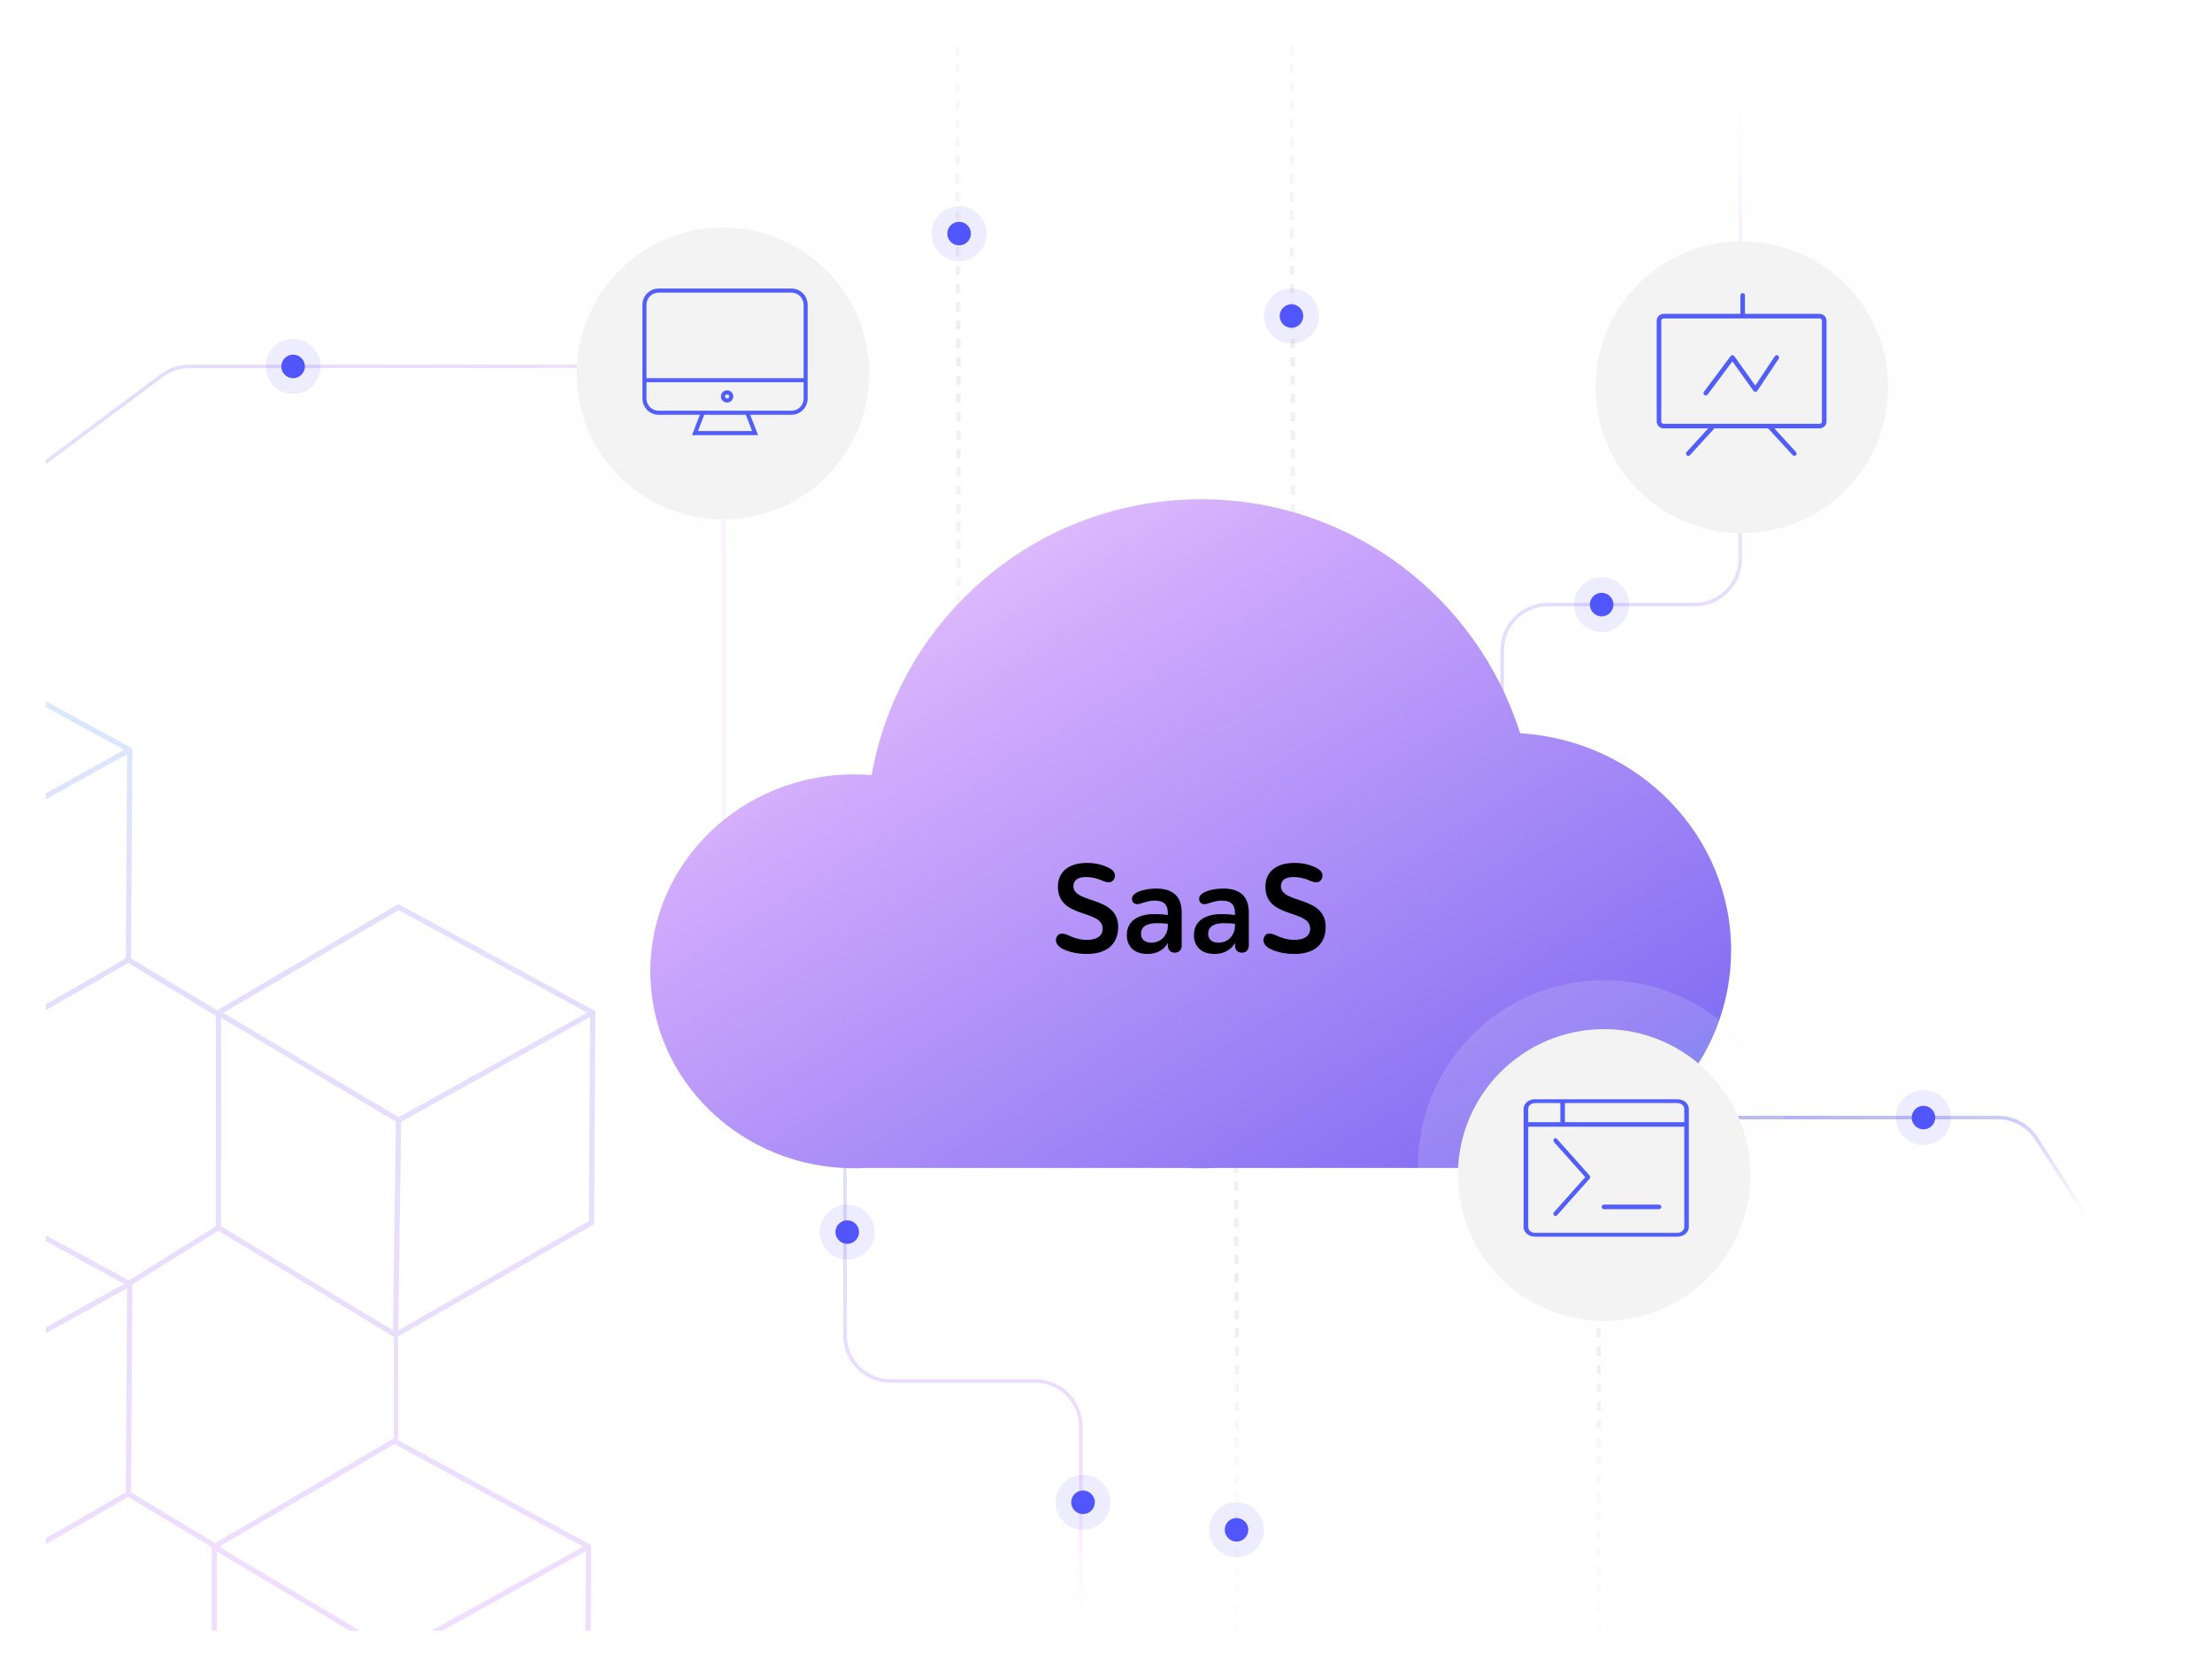
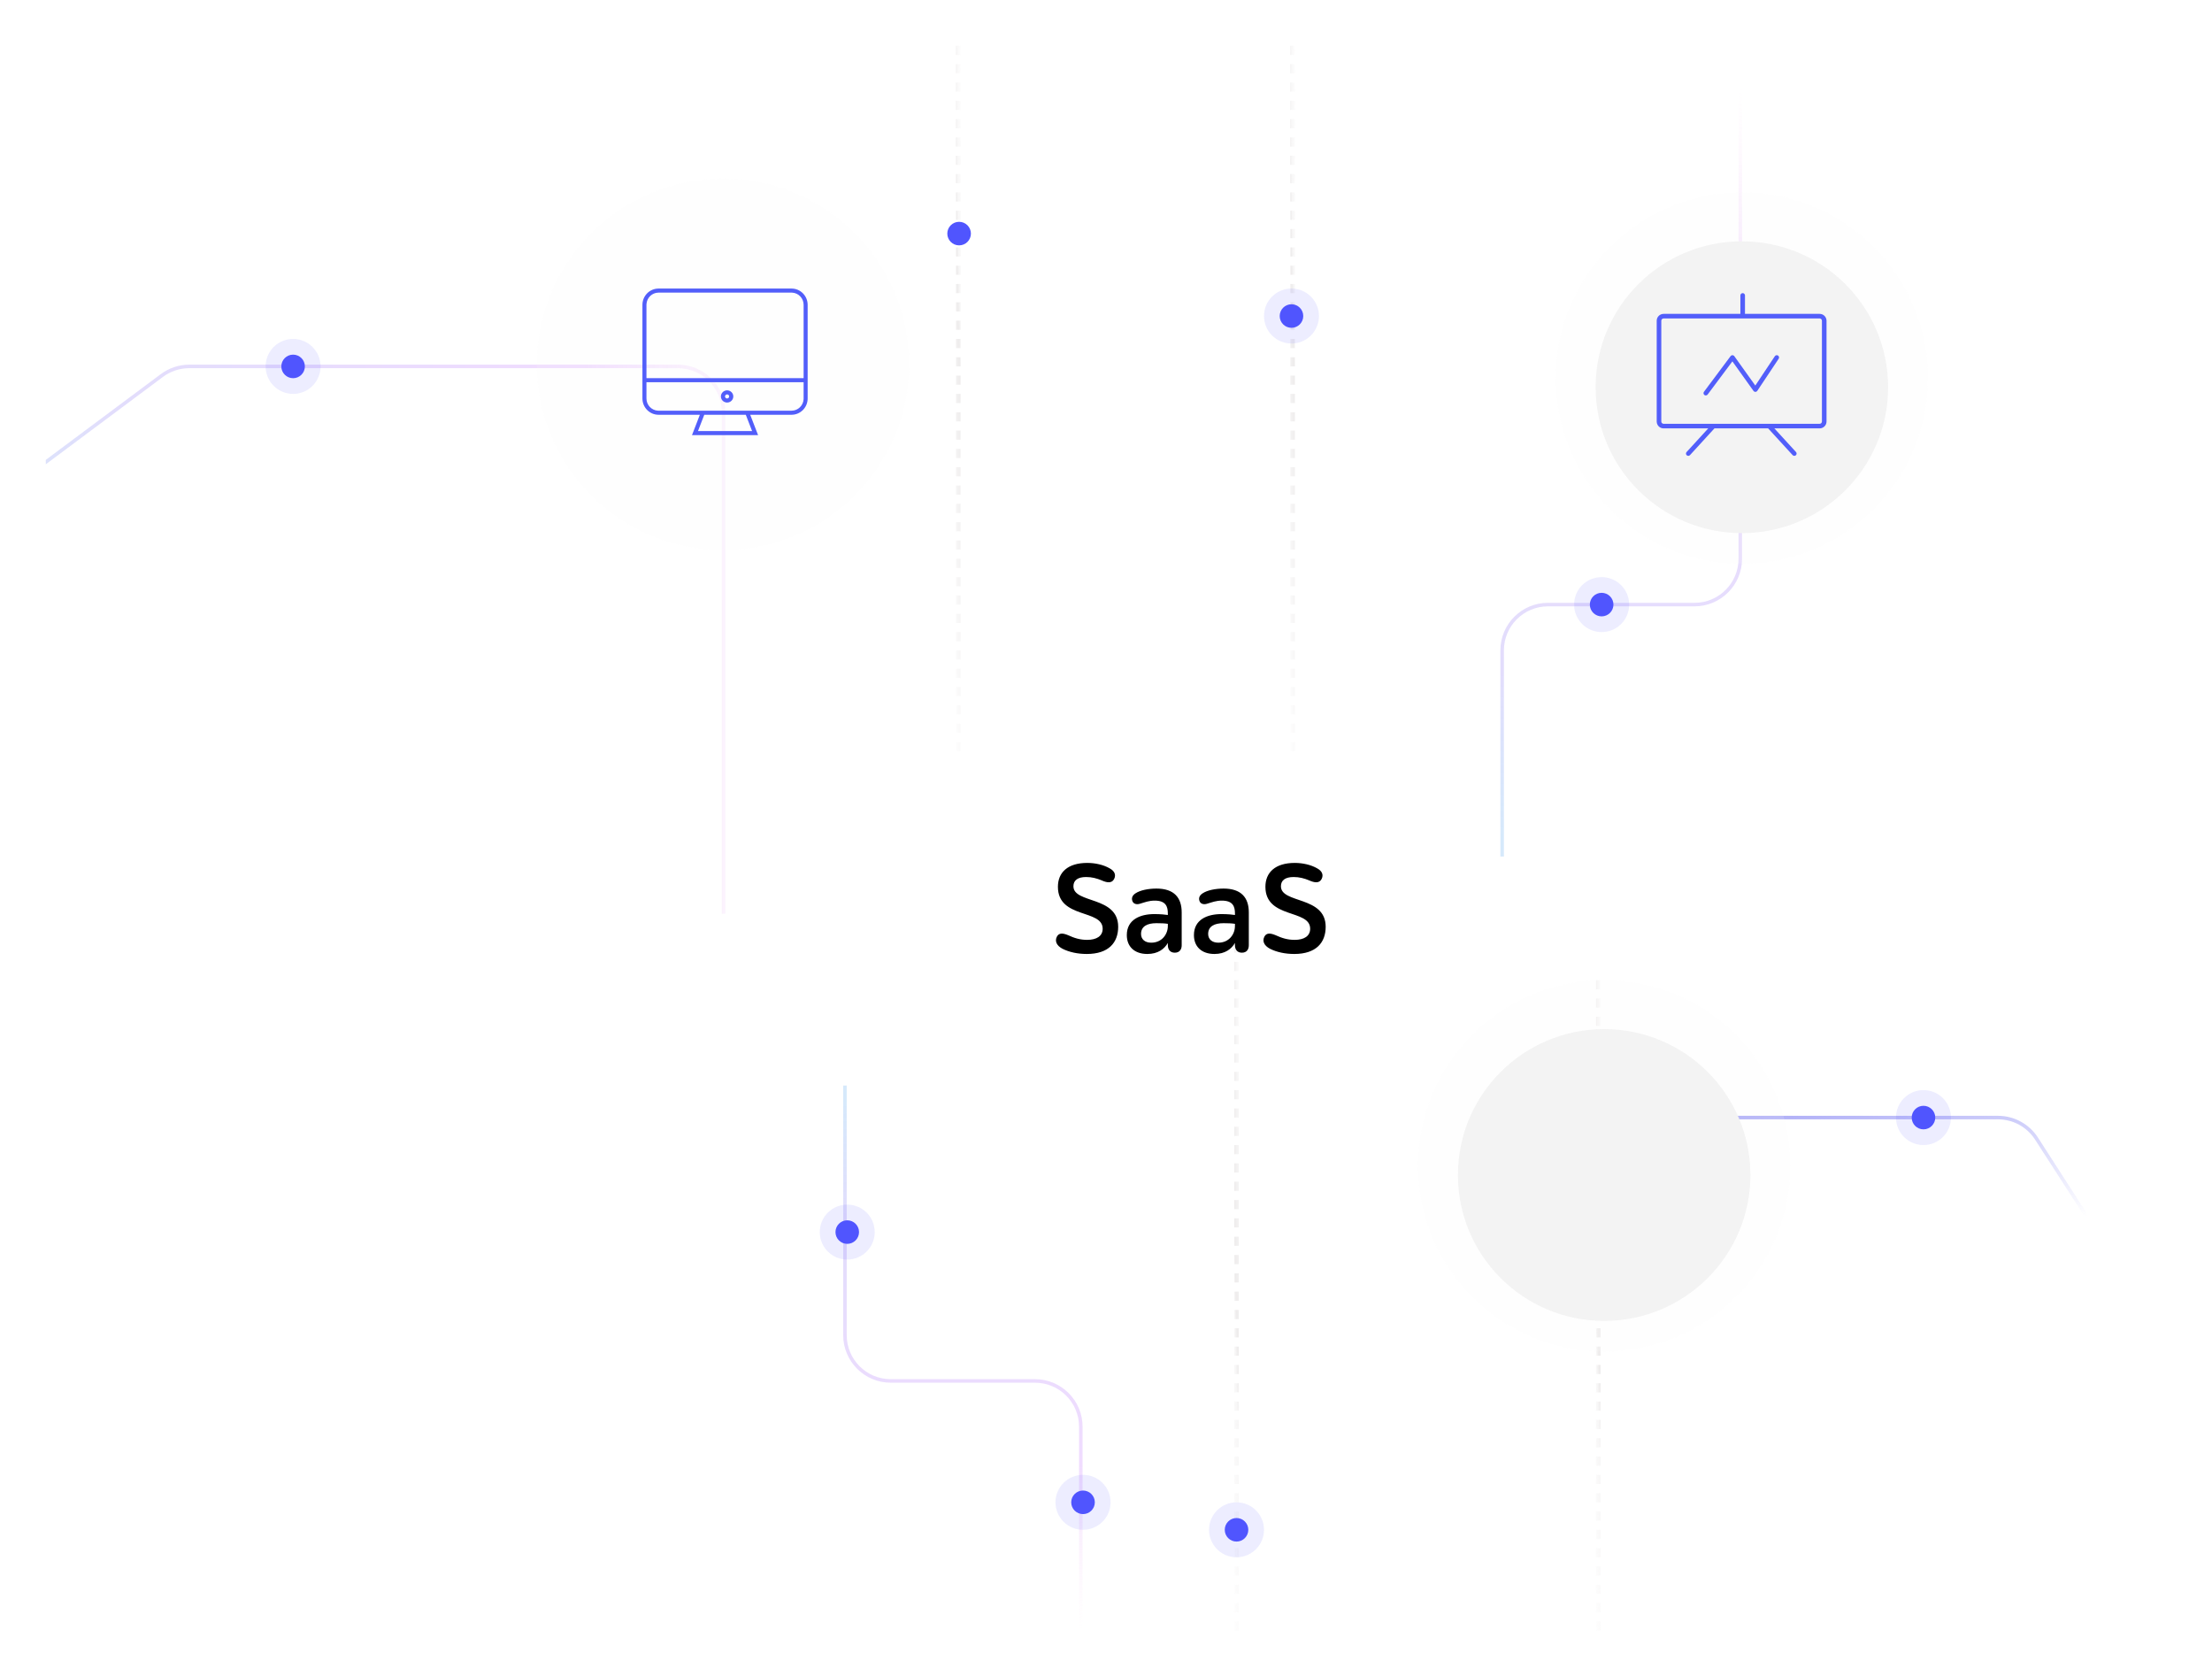
<svg xmlns="http://www.w3.org/2000/svg" width="483" height="366" viewBox="0 0 483 366" fill="none">
  <g clip-path="url(#clip0_1987_2275)" filter="url(#filter0_d_1987_2275)">
    <path opacity="0.6" d="M158 197.5V88C158 82.477 153.523 78 148 78H41.327C39.172 78 37.076 78.696 35.349 79.983L-21 122" stroke="url(#paint0_linear_1987_2275)" stroke-width="0.77" />
    <path opacity="0.6" d="M354 242H436.272C439.672 242 442.838 243.727 444.679 246.585L472 289" stroke="url(#paint1_linear_1987_2275)" stroke-width="0.77" />
    <path opacity="0.6" d="M209.25 8L209.25 164" stroke="url(#paint2_radial_1987_2275)" stroke-dasharray="2 2" />
    <path opacity="0.6" d="M282.25 8L282.25 164" stroke="url(#paint3_radial_1987_2275)" stroke-dasharray="2 2" />
    <path opacity="0.6" d="M270 200L270 360" stroke="url(#paint4_radial_1987_2275)" stroke-dasharray="2 2" />
    <path opacity="0.6" d="M349 212L349 361" stroke="url(#paint5_radial_1987_2275)" stroke-dasharray="2 2" />
    <path opacity="0.6" d="M184.5 235V289.5C184.5 295.023 188.977 299.5 194.5 299.5H226C231.523 299.5 236 303.977 236 309.5V366.5" stroke="url(#paint6_linear_1987_2275)" stroke-width="0.77" />
    <path opacity="0.6" d="M328 185L328 140C328 134.477 332.477 130 338 130H370C375.523 130 380 125.523 380 120L380 -1" stroke="url(#paint7_linear_1987_2275)" stroke-width="0.77" />
-     <ellipse opacity="0.103" cx="6.013" cy="6" rx="6.013" ry="6" transform="matrix(1 0 3.75367e-07 -1 203.41 55)" fill="#5055FE" />
    <ellipse cx="2.577" cy="2.571" rx="2.577" ry="2.571" transform="matrix(1 0 3.75367e-07 -1 206.848 51.571)" fill="#5055FE" />
    <ellipse opacity="0.103" cx="6.013" cy="6" rx="6.013" ry="6" transform="matrix(1 0 3.75367e-07 -1 343.711 136)" fill="#5055FE" />
    <ellipse cx="2.577" cy="2.571" rx="2.577" ry="2.571" transform="matrix(1 0 3.75367e-07 -1 347.148 132.571)" fill="#5055FE" />
    <ellipse opacity="0.103" cx="6.013" cy="6" rx="6.013" ry="6" transform="matrix(1 0 3.75367e-07 -1 230.469 332)" fill="#5055FE" />
    <ellipse cx="2.577" cy="2.571" rx="2.577" ry="2.571" transform="matrix(1 0 3.75367e-07 -1 233.906 328.571)" fill="#5055FE" />
-     <path opacity="0.569" d="M-53.987 161.387V208.323L-73.686 219.358L-116.112 196.293L-156.003 219.68V267.291L-117.015 290.86V312.496L-156.003 335.354V382.966L-116.752 406.694L-74.004 382.216L-53.987 394.642V441.259L-14.736 464.987L28.622 440.16L28.896 394.012L47.222 383.583L85.451 406.694L128.81 381.867L129.086 335.344L86.91 312.413V289.796L129.724 265.281L130 218.758L87.005 195.382L47.424 218.587L28.626 207.262L28.898 161.376L-14.097 138L-53.987 161.387ZM27.477 439.497L-14.14 463.327L-13.512 417.798L27.743 394.946L27.477 439.497ZM-14.662 417.788L-15.29 463.312L-52.834 440.616V395.061L-14.662 417.788ZM26.856 393.827L25.254 394.739L25.371 394.951L-14.078 416.804L-52.351 394.017L-14.821 372.014V372.082H-13.91V371.663L26.856 393.827ZM127.665 381.204L86.048 405.034L86.676 359.507L127.931 336.655L127.665 381.204ZM-74.538 381.204L-116.155 405.034L-115.527 359.507L-74.272 336.655L-74.538 381.204ZM85.525 359.493L84.897 405.019L47.697 382.531L47.46 382.102L47.353 382.162V336.767L85.525 359.493ZM-116.678 359.493L-117.306 405.019L-154.85 382.323V336.767L-116.678 359.493ZM-14.821 349.261V370.686L-53.68 393.467L-73.39 381.232L-73.123 336.377L-53.448 325.909L-14.821 349.261ZM46.2 335.797V382.818L28.025 393.161L-13.91 370.361V348.839L28.024 324.827L46.2 335.797ZM127.32 335.685L86.113 358.511L47.913 335.765L47.986 335.635L86.114 313.282L127.32 335.685ZM-74.883 335.685L-116.09 358.511L-154.364 335.722L-116.089 313.282L-74.883 335.685ZM27.477 323.822L-14.14 347.652L-13.512 302.123L27.743 279.271L27.477 323.822ZM-14.662 302.113L-15.29 347.637L-52.834 324.941V279.387L-14.662 302.113ZM-53.987 278.964V324.903L-73.36 335.211L-115.922 312.071V290.544L-73.969 266.521L-53.987 278.964ZM85.999 289.887V312.021L46.953 334.913L28.626 323.853L28.896 278.396L47.664 266.711L85.999 289.887ZM27.131 278.302L-14.078 301.129L-52.351 278.342L-14.073 255.9L27.131 278.302ZM-74.865 220.02L-93.023 230.191L-92.455 231.203L-74.273 221.018L-74.538 265.529L-115.922 289.226V270.069H-117.015V289.52L-154.85 266.648V221.192L-136.509 230.696L-135.964 229.646L-154.42 220.08L-116.089 197.607L-74.865 220.02ZM128.579 264.618L86.962 288.448L87.59 242.919L128.845 220.067L128.579 264.618ZM86.439 242.909L85.811 288.433L48.268 265.737V220.183L86.439 242.909ZM-15.094 232.51V255.17L-53.713 277.812L-73.39 265.56L-73.121 220.372L-53.423 209.339L-15.094 232.51ZM47.114 219.769V265.733L28.139 277.548L-13.91 254.687V232.253L28.003 208.254L47.114 219.769ZM128.232 219.098L87.023 241.925L48.751 219.138L87.028 196.696L128.232 219.098ZM-14.662 185.527L-15.29 231.051L-52.834 208.355V162.801L-14.662 185.527ZM27.477 207.236L-13.91 230.935V230.904H-14.138L-13.512 185.537L27.743 162.686L27.477 207.236ZM-154.85 220.403V220.332L-154.796 220.301L-154.85 220.403ZM27.131 161.716L-14.078 184.543L-52.351 161.756L-14.073 139.314L27.131 161.716Z" fill="url(#paint8_linear_1987_2275)" />
-     <path d="M262.245 107C294.932 107 322.602 128.474 331.921 158.083C357.642 159.669 377.996 180.305 377.996 205.527C377.996 229.639 359.395 249.557 335.285 252.649V253H331.375C330.5 253.045 329.619 253.068 328.732 253.068C327.846 253.068 326.965 253.045 326.09 253H265.395C264.35 253.044 263.3 253.068 262.245 253.068C261.19 253.068 260.14 253.044 259.096 253H188.981C188.16 253.044 187.333 253.068 186.5 253.068C161.923 253.068 142 233.816 142 210.068C142 186.32 161.923 167.068 186.5 167.068C187.79 167.068 189.068 167.124 190.33 167.228C196.384 132.998 226.279 107 262.245 107Z" fill="url(#paint9_linear_1987_2275)" />
    <path d="M237.16 189.48C235.284 189.48 234.388 190.236 234.388 191.496C234.388 195.332 244.16 193.568 244.16 200.344C244.16 203.788 242.088 206.28 237.3 206.28C235.34 206.28 233.464 205.888 231.98 205.132C230.72 204.46 230.272 203.48 230.776 202.5C231.224 201.632 232.092 201.716 233.184 202.164C234.64 202.836 235.872 203.2 237.384 203.2C239.428 203.2 240.772 202.388 240.772 200.764C240.772 196.452 231 198.664 231 191.608C231 188.5 233.128 186.4 237.412 186.4C239.176 186.4 240.968 186.82 242.284 187.576C243.376 188.164 243.74 189.004 243.264 189.928C242.732 190.964 241.556 190.656 240.604 190.236C239.484 189.76 238.392 189.48 237.16 189.48ZM255.004 204.376V203.872C254.248 205.188 252.848 206.28 250.524 206.28C247.696 206.28 246.044 204.656 246.044 202.164C246.044 198.748 248.984 197.572 252.064 197.572C253.408 197.572 254.5 197.684 255.004 197.768V197.46C255.004 195.948 254.584 194.632 252.148 194.632C250.86 194.632 250.076 194.968 248.844 195.332C248.172 195.528 247.472 195.36 247.248 194.688C247.024 194.016 247.304 193.456 247.948 193.036C248.956 192.364 250.748 192 252.512 192C256.348 192 258.028 193.96 258.028 197.208V204.376C258.028 205.272 257.58 206 256.516 206C255.48 206 255.004 205.272 255.004 204.376ZM251.364 203.816C253.744 203.816 255.004 201.94 255.004 200.176V199.7C254.276 199.588 253.548 199.56 252.512 199.56C250.524 199.56 249.152 200.232 249.152 201.912C249.152 203.032 249.964 203.816 251.364 203.816ZM269.66 204.376V203.872C268.904 205.188 267.504 206.28 265.18 206.28C262.352 206.28 260.7 204.656 260.7 202.164C260.7 198.748 263.64 197.572 266.72 197.572C268.064 197.572 269.156 197.684 269.66 197.768V197.46C269.66 195.948 269.24 194.632 266.804 194.632C265.516 194.632 264.732 194.968 263.5 195.332C262.828 195.528 262.128 195.36 261.904 194.688C261.68 194.016 261.96 193.456 262.604 193.036C263.612 192.364 265.404 192 267.168 192C271.004 192 272.684 193.96 272.684 197.208V204.376C272.684 205.272 272.236 206 271.172 206C270.136 206 269.66 205.272 269.66 204.376ZM266.02 203.816C268.4 203.816 269.66 201.94 269.66 200.176V199.7C268.932 199.588 268.204 199.56 267.168 199.56C265.18 199.56 263.808 200.232 263.808 201.912C263.808 203.032 264.62 203.816 266.02 203.816ZM282.468 189.48C280.592 189.48 279.696 190.236 279.696 191.496C279.696 195.332 289.468 193.568 289.468 200.344C289.468 203.788 287.396 206.28 282.608 206.28C280.648 206.28 278.772 205.888 277.288 205.132C276.028 204.46 275.58 203.48 276.084 202.5C276.532 201.632 277.4 201.716 278.492 202.164C279.948 202.836 281.18 203.2 282.692 203.2C284.736 203.2 286.08 202.388 286.08 200.764C286.08 196.452 276.308 198.664 276.308 191.608C276.308 188.5 278.436 186.4 282.72 186.4C284.484 186.4 286.276 186.82 287.592 187.576C288.684 188.164 289.048 189.004 288.572 189.928C288.04 190.964 286.864 190.656 285.912 190.236C284.792 189.76 283.7 189.48 282.468 189.48Z" fill="black" />
    <circle opacity="0.103" cx="282" cy="67" r="6" fill="#5055FE" />
    <circle cx="282.001" cy="67" r="2.571" fill="#5055FE" />
    <circle opacity="0.103" cx="185" cy="267" r="6" fill="#5055FE" />
    <circle cx="185.001" cy="267" r="2.571" fill="#5055FE" />
    <circle opacity="0.103" cx="270" cy="332" r="6" fill="#5055FE" />
    <circle cx="270.001" cy="332" r="2.571" fill="#5055FE" />
    <circle opacity="0.103" cx="420" cy="242" r="6" fill="#5055FE" />
    <circle cx="420.001" cy="242" r="2.571" fill="#5055FE" />
    <circle opacity="0.103" cx="64" cy="78" r="6" fill="#5055FE" />
    <circle cx="64.001" cy="78" r="2.571" fill="#5055FE" />
    <path d="M390.92 252.541C390.92 230.151 372.724 212 350.278 212C327.832 212 309.637 230.151 309.637 252.541C309.637 274.931 327.832 293.082 350.278 293.082C372.724 293.082 390.92 274.931 390.92 252.541Z" fill="#FAFAFA" fill-opacity="0.15" />
    <g filter="url(#filter1_d_1987_2275)">
      <path d="M382.21 252.541C382.21 234.949 367.912 220.687 350.277 220.687C332.64 220.687 318.344 234.949 318.344 252.541C318.344 270.133 332.64 284.395 350.277 284.395C367.912 284.395 382.21 270.133 382.21 252.541Z" fill="#F3F3F3" />
    </g>
-     <path d="M366.259 238C367.643 238 368.764 238.933 368.764 240.083V265.917C368.764 267.067 367.643 268 366.259 268H335.193C333.809 268 332.688 267.067 332.688 265.917V240.083C332.688 238.933 333.809 238 335.193 238H366.259ZM367.762 244H333.69V265.917C333.69 266.607 334.363 267.167 335.193 267.167H366.259C367.089 267.167 367.762 266.607 367.762 265.917V244ZM339.9 246.589L339.962 246.646L347.088 254.646C347.243 254.82 347.26 255.089 347.14 255.284L347.088 255.354L339.962 263.354C339.788 263.549 339.506 263.549 339.332 263.354C339.177 263.18 339.16 262.911 339.28 262.716L339.332 262.646L346.143 255L339.332 247.354C339.177 247.18 339.16 246.911 339.28 246.716L339.332 246.646C339.486 246.473 339.726 246.454 339.9 246.589ZM362.25 261C362.527 261 362.751 261.224 362.751 261.5C362.751 261.745 362.574 261.95 362.34 261.992L362.25 262H350.225C349.948 262 349.724 261.776 349.724 261.5C349.724 261.255 349.901 261.05 350.135 261.008L350.225 261H362.25ZM366.259 238.833L341.707 238.833V243H367.762V240.083C367.762 239.434 367.166 238.9 366.404 238.839L366.259 238.833ZM340.705 238.833L335.193 238.833C334.363 238.833 333.69 239.393 333.69 240.083V243H340.705V238.833Z" fill="#525EFA" />
    <path d="M198.509 77.541C198.509 55.151 180.314 37 157.868 37C135.422 37 117.227 55.151 117.227 77.541C117.227 99.931 135.422 118.082 157.868 118.082C180.314 118.082 198.509 99.931 198.509 77.541Z" fill="#FAFAFA" fill-opacity="0.15" />
    <g filter="url(#filter2_d_1987_2275)">
-       <path d="M189.799 77.541C189.799 59.949 175.502 45.687 157.867 45.687C140.23 45.687 125.934 59.949 125.934 77.541C125.934 95.133 140.23 109.395 157.867 109.395C175.502 109.395 189.799 95.133 189.799 77.541Z" fill="#F3F3F3" />
-     </g>
+       </g>
    <path d="M176.354 85C176.354 86.964 174.778 88.556 172.834 88.556L163.812 88.555L165.531 93H151.1L152.818 88.555L143.797 88.556C141.853 88.556 140.277 86.964 140.277 85V64.556C140.277 62.592 141.853 61 143.797 61H172.834C174.778 61 176.354 62.592 176.354 64.556V85ZM162.848 88.556H153.783L152.408 92.111H164.222L162.848 88.556ZM175.473 81.455H141.157L141.157 85C141.157 86.42 142.256 87.581 143.642 87.662L143.797 87.667H172.834C174.24 87.667 175.389 86.557 175.47 85.157L175.474 85L175.473 81.455ZM158.767 83.222C159.514 83.222 160.12 83.819 160.12 84.556C160.12 85.292 159.514 85.889 158.767 85.889C158.02 85.889 157.414 85.292 157.414 84.556C157.414 83.819 158.02 83.222 158.767 83.222ZM158.767 84.111C158.518 84.111 158.316 84.31 158.316 84.556C158.316 84.801 158.518 85 158.767 85C159.016 85 159.218 84.801 159.218 84.556C159.218 84.31 159.016 84.111 158.767 84.111ZM172.834 61.889H143.797C142.391 61.889 141.242 62.999 141.162 64.399L141.157 64.556L141.157 80.555H175.473L175.474 64.556C175.474 63.136 174.375 61.975 172.99 61.894L172.834 61.889Z" fill="#525EFA" />
    <path d="M420.986 80.541C420.986 58.151 402.79 40 380.345 40C357.899 40 339.703 58.151 339.703 80.541C339.703 102.931 357.899 121.082 380.345 121.082C402.79 121.082 420.986 102.931 420.986 80.541Z" fill="#FAFAFA" fill-opacity="0.15" />
    <g filter="url(#filter3_d_1987_2275)">
      <path d="M412.276 80.541C412.276 62.949 397.979 48.687 380.343 48.687C362.707 48.687 348.41 62.949 348.41 80.541C348.41 98.133 362.707 112.395 380.343 112.395C397.979 112.395 412.276 98.133 412.276 80.541Z" fill="#F3F3F3" />
    </g>
    <path d="M380.523 62C380.769 62 380.973 62.177 381.016 62.41L381.024 62.5L381.023 66.528L397.326 66.528C398.107 66.528 398.749 67.123 398.822 67.884L398.829 68.028V90.028C398.829 90.857 398.156 91.528 397.326 91.528L387.439 91.528L392.166 96.691L392.221 96.763C392.347 96.964 392.316 97.232 392.134 97.398C391.93 97.584 391.613 97.57 391.427 97.366L386.081 91.528H374.358L369.014 97.366C368.827 97.57 368.51 97.584 368.306 97.398C368.124 97.232 368.093 96.964 368.219 96.763L368.274 96.691L373.001 91.528L363.253 91.528C362.472 91.528 361.83 90.934 361.757 90.173L361.75 90.028V68.028C361.75 67.2 362.423 66.528 363.253 66.528L380.021 66.528L380.022 62.5C380.022 62.224 380.246 62 380.523 62ZM397.326 67.528H363.253C362.976 67.528 362.752 67.752 362.752 68.028V90.028C362.752 90.305 362.976 90.528 363.253 90.528H397.326C397.602 90.528 397.827 90.305 397.827 90.028V68.028C397.827 67.752 397.602 67.528 397.326 67.528ZM378.628 75.684L378.693 75.759L383.28 82.178L387.544 75.772C387.68 75.568 387.941 75.496 388.159 75.589L388.239 75.632C388.444 75.768 388.516 76.028 388.422 76.246L388.379 76.326L383.713 83.336C383.536 83.602 383.167 83.632 382.948 83.421L382.887 83.35L378.275 76.897L372.871 84.136C372.724 84.333 372.459 84.391 372.247 84.286L372.17 84.239C371.972 84.092 371.914 83.828 372.02 83.616L372.067 83.539L377.883 75.75C378.066 75.505 378.416 75.484 378.628 75.684Z" fill="#525EFA" />
  </g>
  <defs>
    <filter id="filter0_d_1987_2275" x="0" y="0" width="490" height="366" filterUnits="userSpaceOnUse" color-interpolation-filters="sRGB">
      <feFlood flood-opacity="0" result="BackgroundImageFix" />
      <feColorMatrix in="SourceAlpha" type="matrix" values="0 0 0 0 0 0 0 0 0 0 0 0 0 0 0 0 0 0 127 0" result="hardAlpha" />
      <feOffset dy="2" />
      <feGaussianBlur stdDeviation="5" />
      <feColorMatrix type="matrix" values="0 0 0 0 0.042 0 0 0 0 0.042 0 0 0 0 0.042 0 0 0 0.15 0" />
      <feBlend mode="normal" in2="BackgroundImageFix" result="effect1_dropShadow_1987_2275" />
      <feBlend mode="normal" in="SourceGraphic" in2="effect1_dropShadow_1987_2275" result="shape" />
    </filter>
    <filter id="filter1_d_1987_2275" x="308.344" y="212.687" width="83.867" height="83.708" filterUnits="userSpaceOnUse" color-interpolation-filters="sRGB">
      <feFlood flood-opacity="0" result="BackgroundImageFix" />
      <feColorMatrix in="SourceAlpha" type="matrix" values="0 0 0 0 0 0 0 0 0 0 0 0 0 0 0 0 0 0 127 0" result="hardAlpha" />
      <feOffset dy="2" />
      <feGaussianBlur stdDeviation="5" />
      <feColorMatrix type="matrix" values="0 0 0 0 0.042 0 0 0 0 0.042 0 0 0 0 0.042 0 0 0 0.15 0" />
      <feBlend mode="normal" in2="BackgroundImageFix" result="effect1_dropShadow_1987_2275" />
      <feBlend mode="normal" in="SourceGraphic" in2="effect1_dropShadow_1987_2275" result="shape" />
    </filter>
    <filter id="filter2_d_1987_2275" x="115.934" y="37.687" width="83.867" height="83.708" filterUnits="userSpaceOnUse" color-interpolation-filters="sRGB">
      <feFlood flood-opacity="0" result="BackgroundImageFix" />
      <feColorMatrix in="SourceAlpha" type="matrix" values="0 0 0 0 0 0 0 0 0 0 0 0 0 0 0 0 0 0 127 0" result="hardAlpha" />
      <feOffset dy="2" />
      <feGaussianBlur stdDeviation="5" />
      <feColorMatrix type="matrix" values="0 0 0 0 0.042 0 0 0 0 0.042 0 0 0 0 0.042 0 0 0 0.15 0" />
      <feBlend mode="normal" in2="BackgroundImageFix" result="effect1_dropShadow_1987_2275" />
      <feBlend mode="normal" in="SourceGraphic" in2="effect1_dropShadow_1987_2275" result="shape" />
    </filter>
    <filter id="filter3_d_1987_2275" x="338.41" y="40.687" width="83.867" height="83.708" filterUnits="userSpaceOnUse" color-interpolation-filters="sRGB">
      <feFlood flood-opacity="0" result="BackgroundImageFix" />
      <feColorMatrix in="SourceAlpha" type="matrix" values="0 0 0 0 0 0 0 0 0 0 0 0 0 0 0 0 0 0 127 0" result="hardAlpha" />
      <feOffset dy="2" />
      <feGaussianBlur stdDeviation="5" />
      <feColorMatrix type="matrix" values="0 0 0 0 0.042 0 0 0 0 0.042 0 0 0 0 0.042 0 0 0 0.15 0" />
      <feBlend mode="normal" in2="BackgroundImageFix" result="effect1_dropShadow_1987_2275" />
      <feBlend mode="normal" in="SourceGraphic" in2="effect1_dropShadow_1987_2275" result="shape" />
    </filter>
    <linearGradient id="paint0_linear_1987_2275" x1="-17" y1="108.5" x2="187.569" y2="108.029" gradientUnits="userSpaceOnUse">
      <stop stop-color="#1E85E9" stop-opacity="0.3" />
      <stop offset="0.203" stop-color="#8671F3" stop-opacity="0.397" />
      <stop offset="0.707" stop-color="#C06CFD" stop-opacity="0.4" />
      <stop offset="1" stop-color="#FFBEE8" stop-opacity="0" />
    </linearGradient>
    <linearGradient id="paint1_linear_1987_2275" x1="396.659" y1="237.193" x2="407.089" y2="276.442" gradientUnits="userSpaceOnUse">
      <stop stop-color="#7574F1" />
      <stop offset="1" stop-color="#7574F1" stop-opacity="0" />
    </linearGradient>
    <radialGradient id="paint2_radial_1987_2275" cx="0" cy="0" r="1" gradientTransform="matrix(-0.008 193.631 -2.571 -11.836 209.765 -7.273)" gradientUnits="userSpaceOnUse">
      <stop stop-color="#E3E0E0" stop-opacity="0" />
      <stop offset="0.359" stop-color="#E3E0E0" stop-opacity="0.44" />
      <stop offset="0.446" stop-color="#E3E0E0" />
      <stop offset="1" stop-color="white" />
    </radialGradient>
    <radialGradient id="paint3_radial_1987_2275" cx="0" cy="0" r="1" gradientTransform="matrix(-0.008 193.631 -2.571 -11.836 282.765 -7.273)" gradientUnits="userSpaceOnUse">
      <stop stop-color="#E3E0E0" stop-opacity="0" />
      <stop offset="0.359" stop-color="#E3E0E0" stop-opacity="0.44" />
      <stop offset="0.446" stop-color="#E3E0E0" />
      <stop offset="1" stop-color="white" />
    </radialGradient>
    <radialGradient id="paint4_radial_1987_2275" cx="0" cy="0" r="1" gradientTransform="matrix(-0.008 198.596 -2.571 -12.14 270.515 184.335)" gradientUnits="userSpaceOnUse">
      <stop stop-color="white" />
      <stop offset="0.554" stop-color="#E3E0E0" />
      <stop offset="0.641" stop-color="#E3E0E0" stop-opacity="0.44" />
      <stop offset="1" stop-color="#E3E0E0" stop-opacity="0" />
    </radialGradient>
    <radialGradient id="paint5_radial_1987_2275" cx="0" cy="0" r="1" gradientTransform="matrix(-0.008 184.942 -2.571 -11.305 349.515 197.412)" gradientUnits="userSpaceOnUse">
      <stop stop-color="white" />
      <stop offset="0.554" stop-color="#E3E0E0" />
      <stop offset="0.641" stop-color="#E3E0E0" stop-opacity="0.44" />
      <stop offset="1" stop-color="#E3E0E0" stop-opacity="0" />
    </radialGradient>
    <linearGradient id="paint6_linear_1987_2275" x1="187.389" y1="238.058" x2="203.796" y2="358.118" gradientUnits="userSpaceOnUse">
      <stop stop-color="#1E85E9" stop-opacity="0.3" />
      <stop offset="0.203" stop-color="#8671F3" stop-opacity="0.397" />
      <stop offset="0.707" stop-color="#C06CFD" stop-opacity="0.4" />
      <stop offset="1" stop-color="#FFBEE8" stop-opacity="0" />
    </linearGradient>
    <linearGradient id="paint7_linear_1987_2275" x1="330.917" y1="180.675" x2="362.864" y2="13.8" gradientUnits="userSpaceOnUse">
      <stop stop-color="#1E85E9" stop-opacity="0.3" />
      <stop offset="0.203" stop-color="#8671F3" stop-opacity="0.397" />
      <stop offset="0.707" stop-color="#C06CFD" stop-opacity="0.4" />
      <stop offset="1" stop-color="#FFBEE8" stop-opacity="0" />
    </linearGradient>
    <linearGradient id="paint8_linear_1987_2275" x1="113.957" y1="145.602" x2="95.417" y2="448.586" gradientUnits="userSpaceOnUse">
      <stop stop-color="#1E85E9" stop-opacity="0.3" />
      <stop offset="0.203" stop-color="#8671F3" stop-opacity="0.397" />
      <stop offset="0.707" stop-color="#C06CFD" stop-opacity="0.4" />
      <stop offset="1" stop-color="#FFBEE8" stop-opacity="0" />
    </linearGradient>
    <linearGradient id="paint9_linear_1987_2275" x1="525.362" y1="186.823" x2="384.392" y2="-42.2" gradientUnits="userSpaceOnUse">
      <stop stop-color="#1E85E9" />
      <stop offset="0.203" stop-color="#8671F3" />
      <stop offset="0.707" stop-color="#CFA9FC" />
      <stop offset="1" stop-color="#F4D9FB" />
    </linearGradient>
    <clipPath id="clip0_1987_2275">
      <rect width="470" height="346" fill="white" transform="translate(10 8)" />
    </clipPath>
  </defs>
</svg>